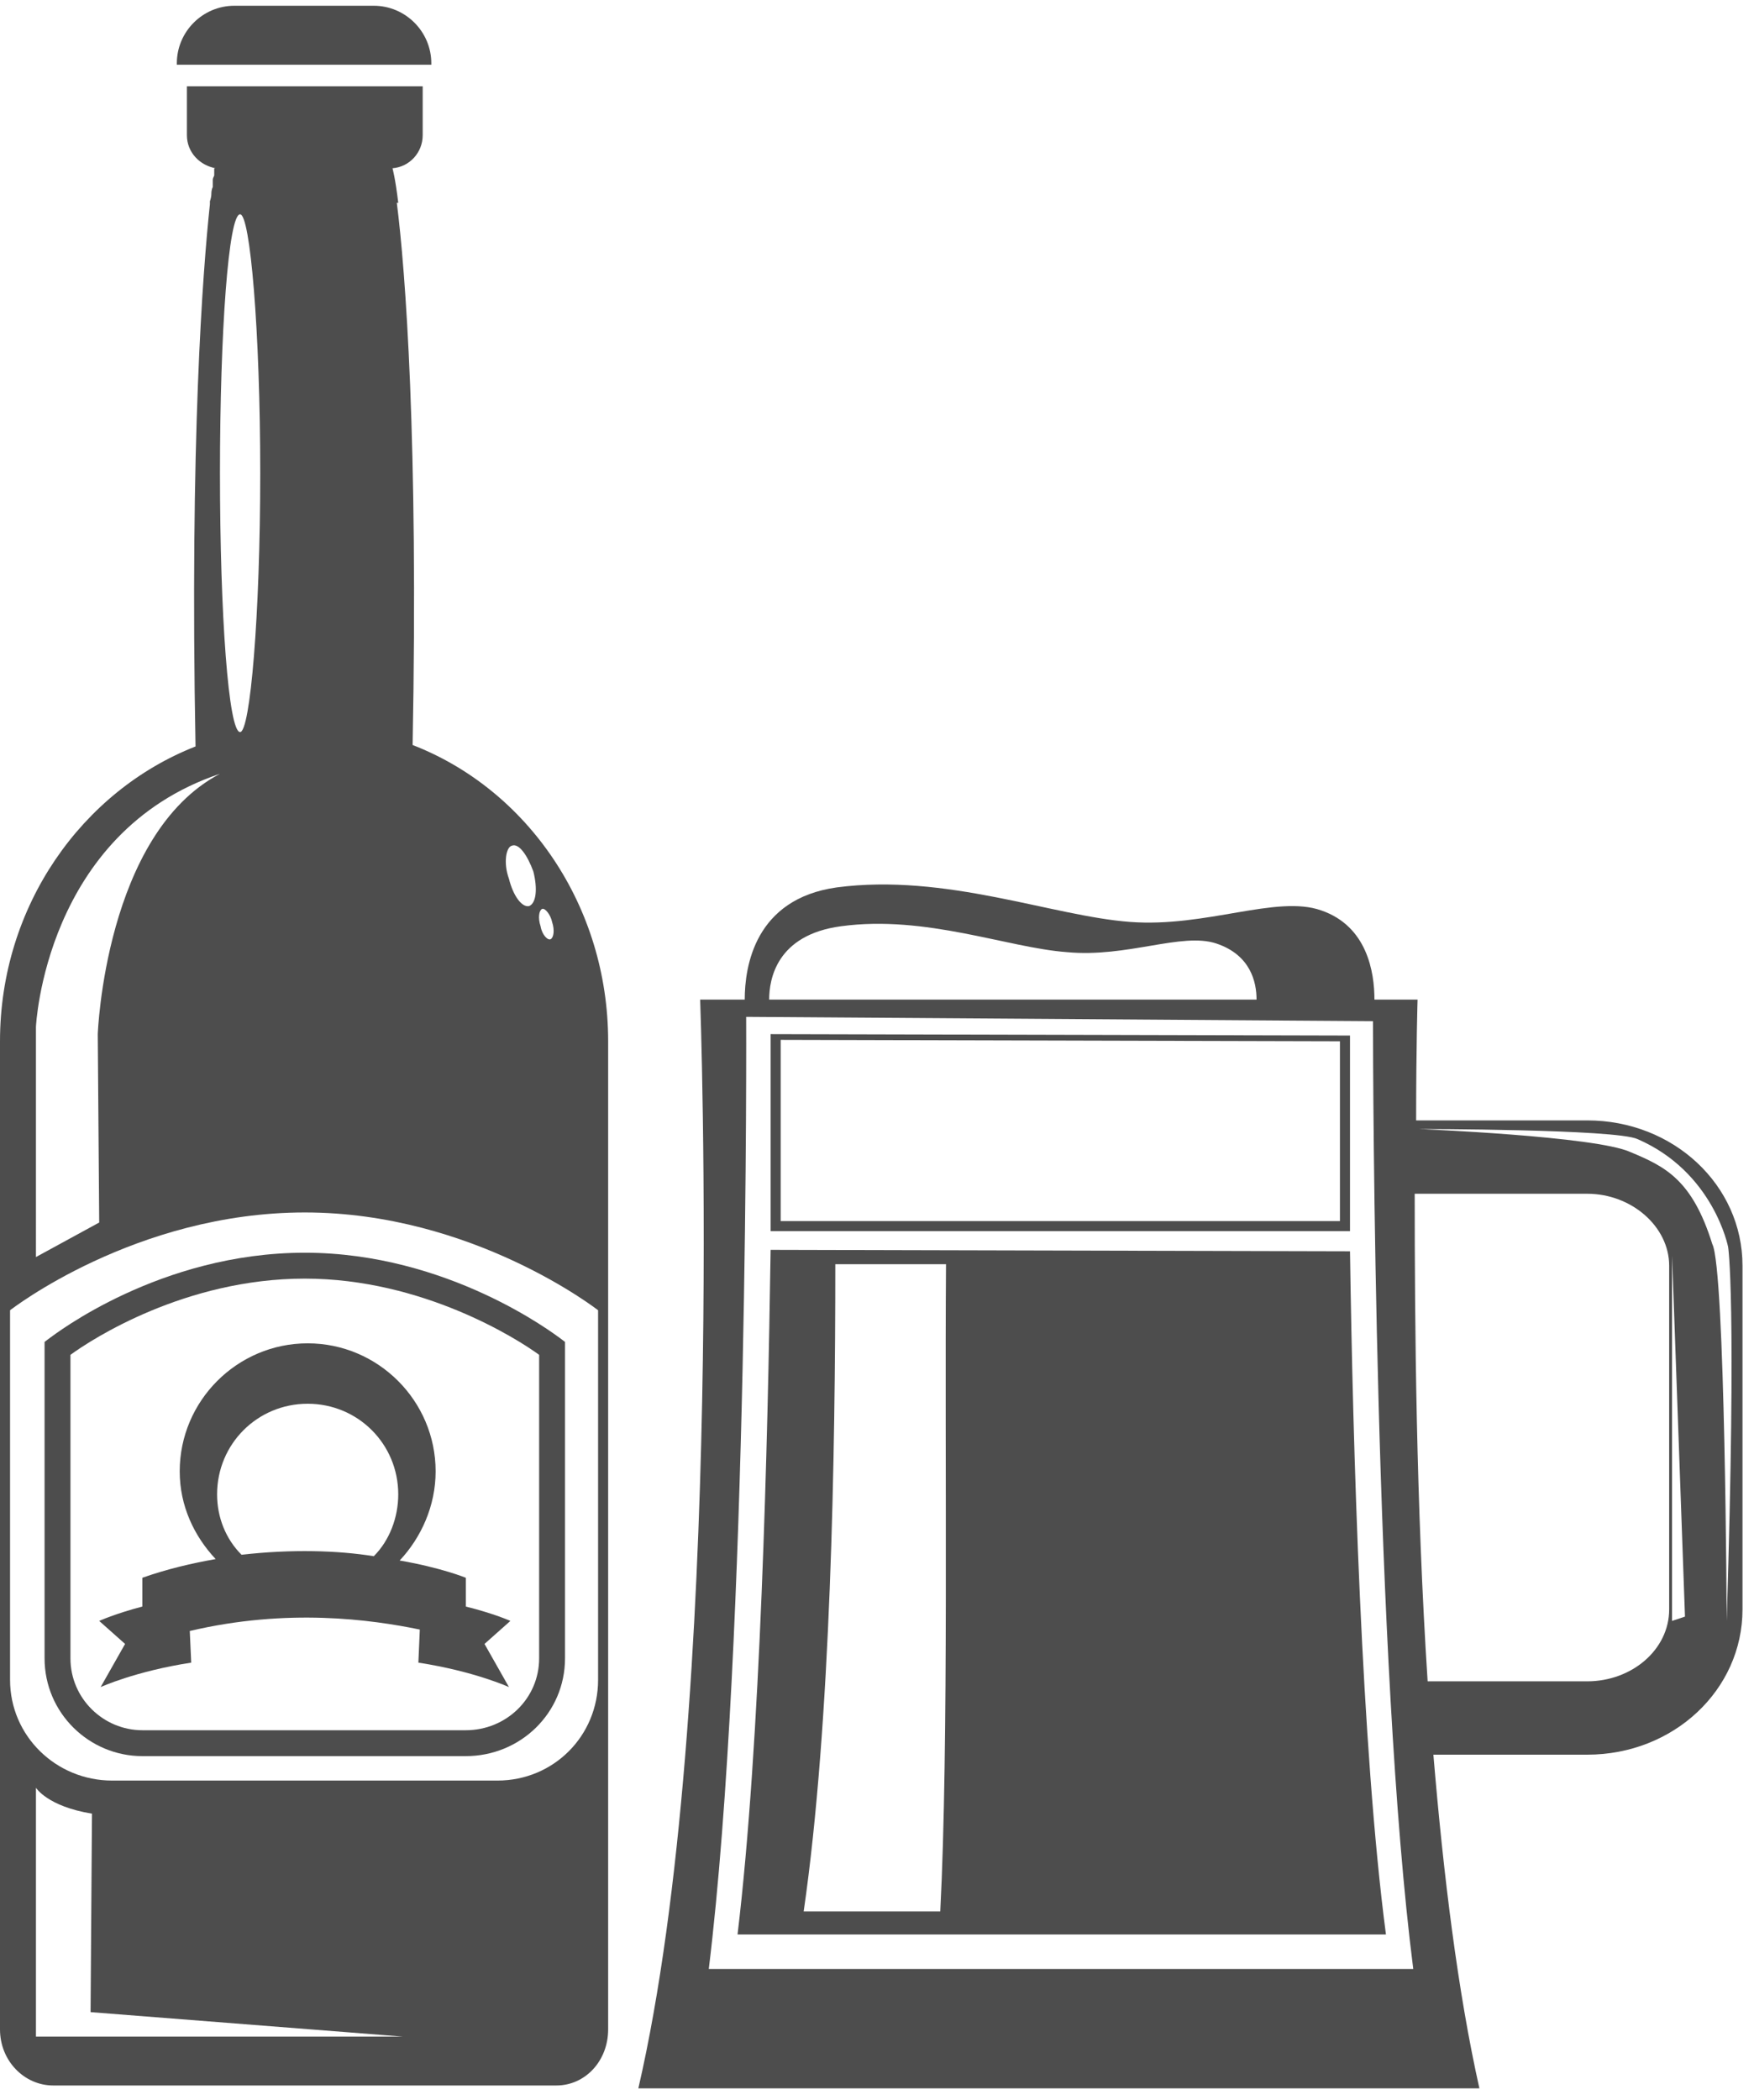
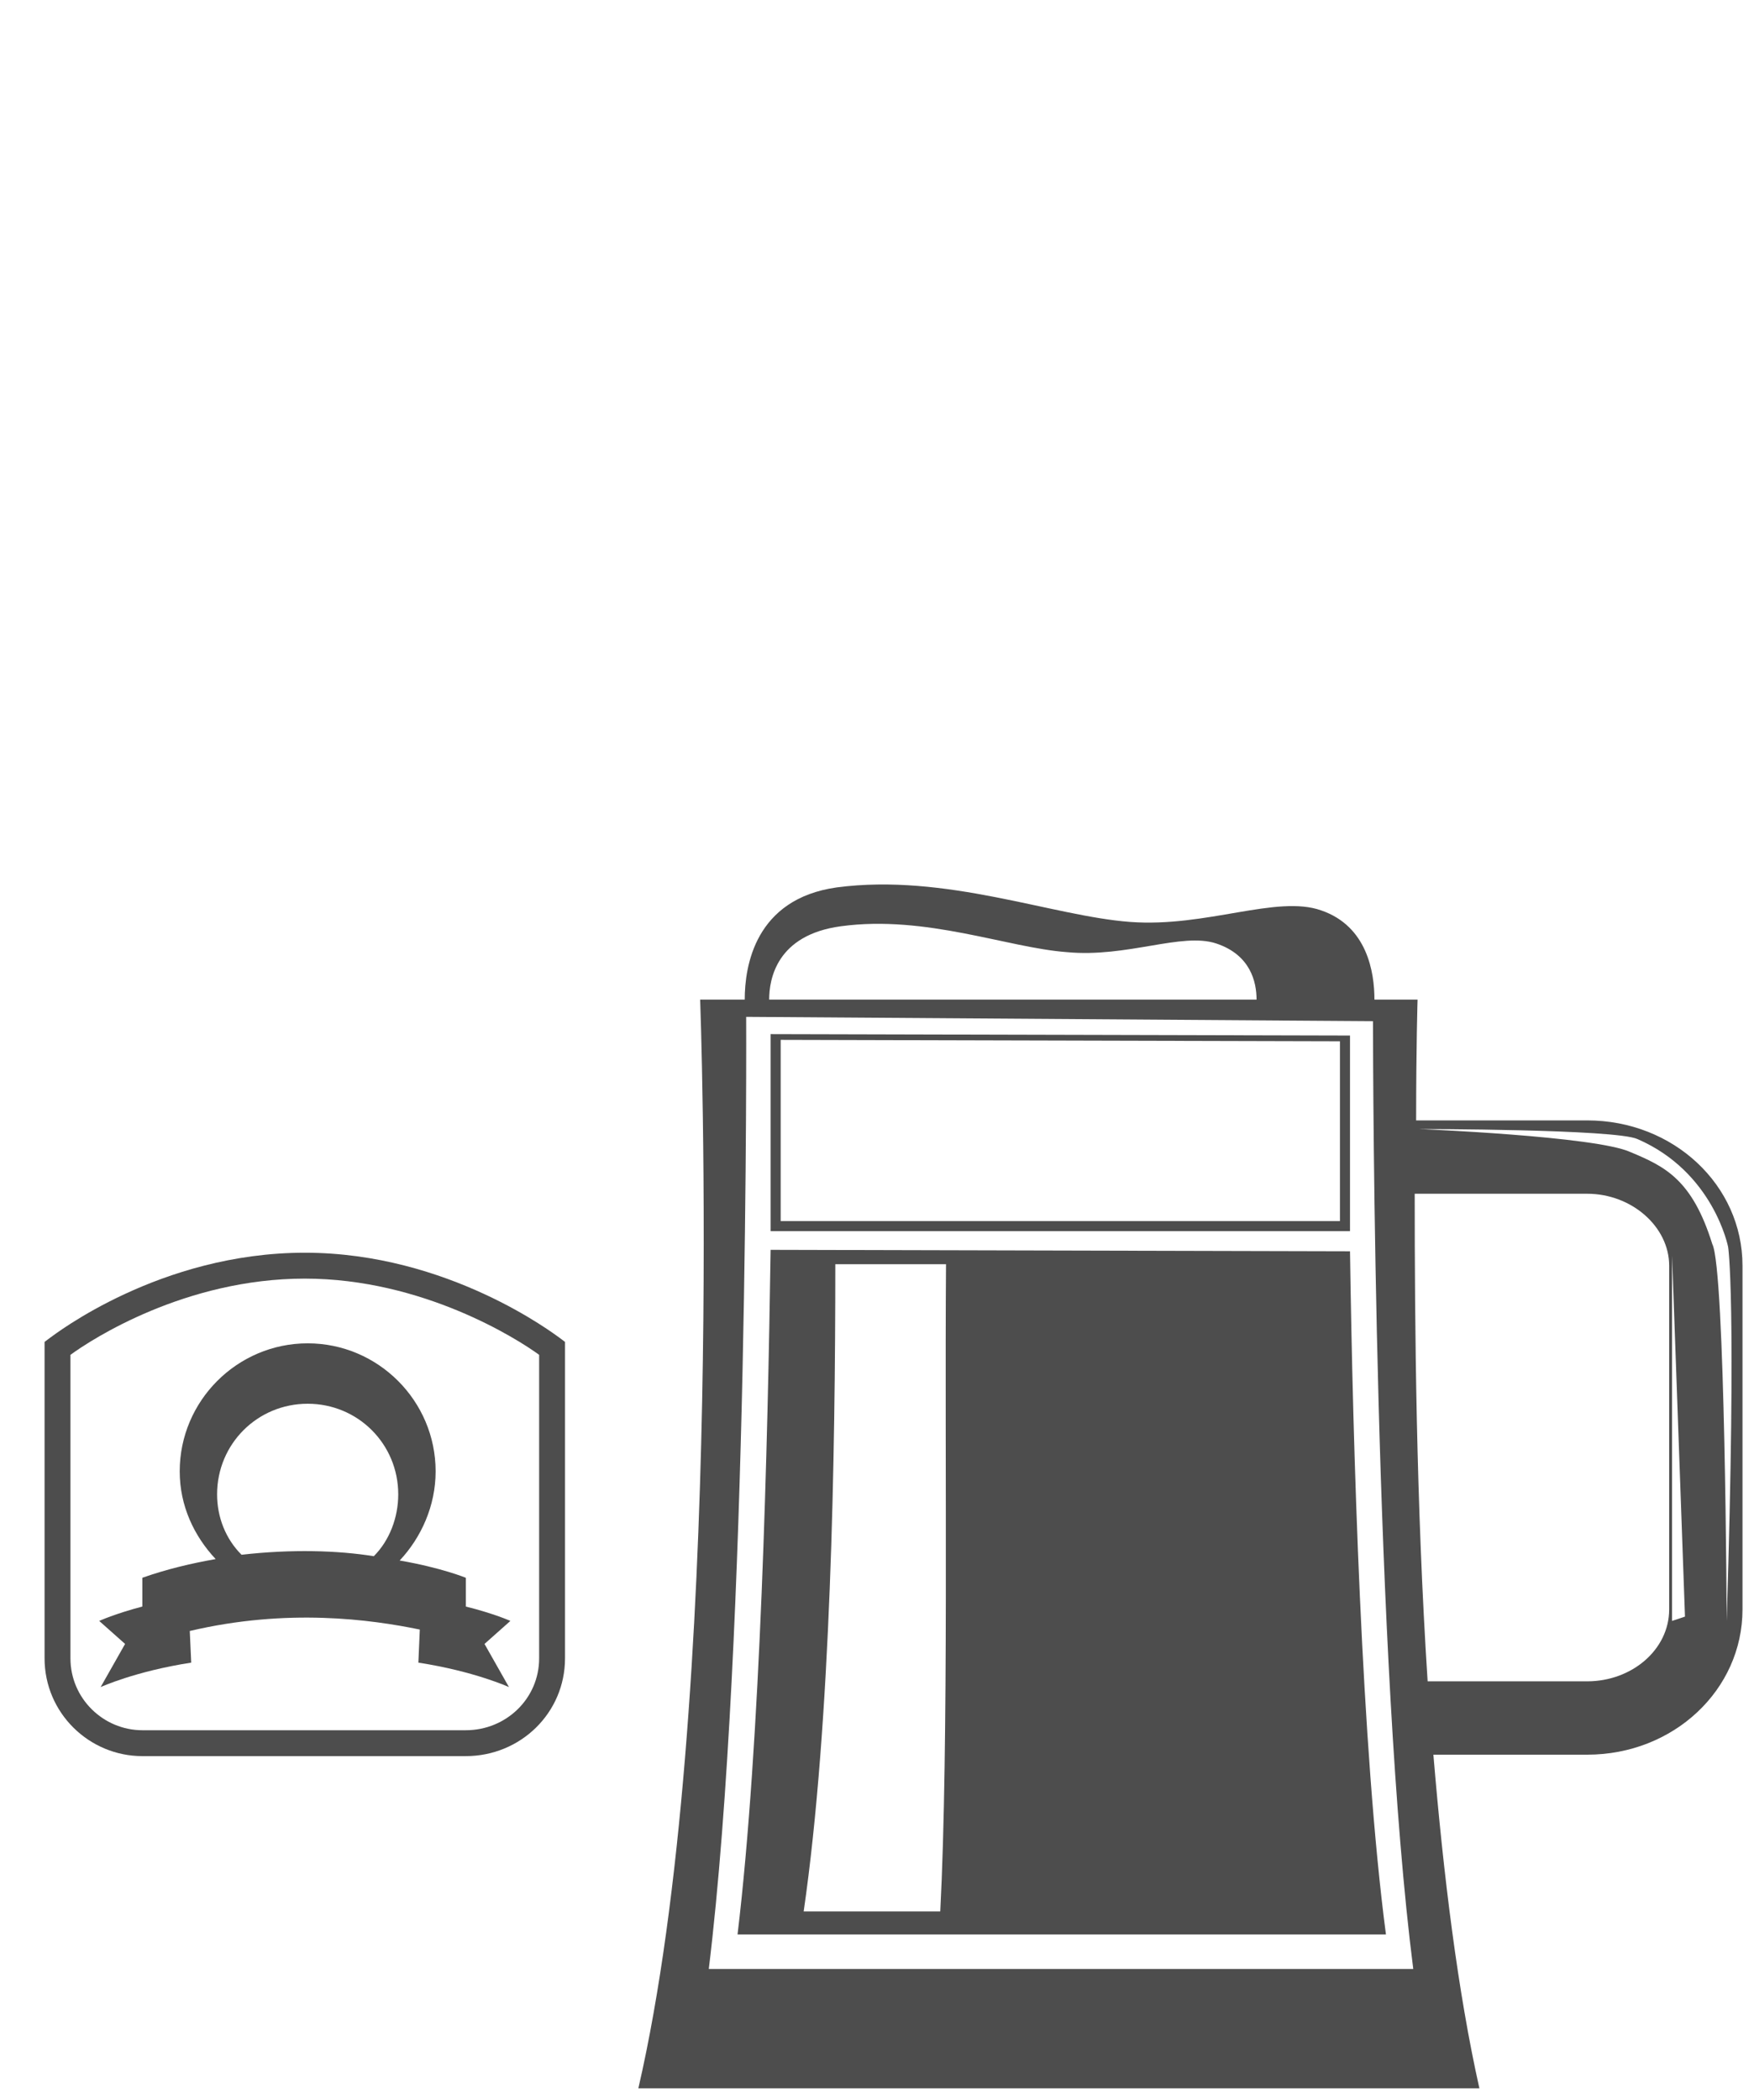
<svg xmlns="http://www.w3.org/2000/svg" version="1.2" viewBox="0 0 122 146" width="122" height="146">
  <style>.a{fill:#4d4d4d}</style>
  <path fill-rule="evenodd" class="a" d="m21.2 87.1c10 0 17.4 5.7 17.7 5.9l0.4 0.3v22c0 3.8-3.1 6.8-6.9 6.8h-22.5c-3.7 0-6.8-3-6.8-6.8v-22l0.4-0.3c0.3-0.2 7.6-5.9 17.7-5.9zm16.3 7.1c-1.5-1.1-8.1-5.3-16.3-5.3-8.3 0-14.8 4.2-16.3 5.3v21.1c0 2.8 2.3 5 5 5h22.5c2.8 0 5.1-2.2 5.1-5z" />
  <path fill-rule="evenodd" class="a" d="m21.4 93.4c4.9 0 8.9 4 8.9 8.9 0 2.4-1 4.6-2.5 6.2 2.9 0.5 4.6 1.2 4.6 1.2v2c2 0.5 3.1 1 3.1 1l-1.8 1.6 1.7 3c0 0-2.4-1.1-6.3-1.7l0.1-2.3c-3.4-0.7-9.2-1.5-16 0.1l0.1 2.2c-3.9 0.6-6.3 1.7-6.3 1.7l1.7-3-1.8-1.6c0 0 1.1-0.5 3-1v-2c1.7-0.6 3.4-1 5.1-1.3-1.5-1.6-2.5-3.7-2.5-6.1 0-4.9 4-8.9 8.9-8.9zm-6.3 10.5c0 1.6 0.6 3.1 1.7 4.2 3.5-0.4 6.7-0.3 9.2 0.1 1.1-1.1 1.7-2.7 1.7-4.3 0-3.5-2.8-6.3-6.3-6.3-3.5 0-6.3 2.8-6.3 6.3z" />
-   <path fill-rule="evenodd" class="a" d="m42.3 72.4v68.7c0 2.2-1.6 3.9-3.6 3.9h-35c-2 0-3.7-1.7-3.7-3.9v-68.7c0-9.4 5.7-17.4 13.6-20.5-0.4-21.3 0.5-33 1-37.7q0-0.1 0-0.2 0.1-0.3 0.1-0.5 0-0.3 0.1-0.5 0-0.3 0-0.5 0-0.1 0.1-0.3 0-0.2 0-0.3 0 0 0-0.1 0-0.1 0-0.1h0.1c-1.1-0.2-2-1.1-2-2.3v-3.4h16.4v3.4c0 1.2-0.9 2.2-2.1 2.3 0 0 0.2 0.7 0.4 2.4h-0.1c0.6 4.7 1.5 16.5 1.1 37.7 8 3.1 13.6 11.2 13.6 20.6zm-27-39.5c0 9.9 0.6 18 1.4 18 0.7 0 1.4-8.1 1.4-18 0-9.9-0.7-18-1.4-18-0.8 0-1.4 8.1-1.4 18zm-12.8 54.5l4.4-2.4-0.1-13.1c0 0 0.5-13.9 8.5-18.1-12.2 4.1-12.8 17.6-12.8 17.6zm25.5 54.2l-21.7-1.7c0 0 0.1-14.6 0.1-13.8-3.1-0.5-3.9-1.8-3.9-1.8v17.3zm13.6-50.5c0 0-8.7-6.8-20.4-6.8-11.8 0-20.5 6.8-20.5 6.8v25.7c0 3.9 3.2 7 7.1 7h26.8c3.9 0 7-3.1 7-7zm-4-26.7c0.1 0.6 0.5 1 0.7 0.9 0.2-0.1 0.3-0.6 0.1-1.2-0.1-0.5-0.5-1-0.7-0.9-0.2 0.1-0.3 0.6-0.1 1.2zm-2-5.6c-0.4 0.1-0.6 1.2-0.2 2.3 0.3 1.2 0.9 2 1.4 1.9 0.5-0.2 0.6-1.2 0.3-2.4-0.4-1.1-1-2-1.5-1.8z" />
-   <path class="a" d="m30 4.4c0-2.2-1.8-4-4-4h-9.7c-2.2 0-4 1.8-4 4v0.1h17.7z" />
  <path fill-rule="evenodd" class="a" d="m93.9 85.6h-40.3v-13.7l40.3 0.1zm-0.7-13.2l-38.9-0.1v12.6h38.9z" />
  <path fill-rule="evenodd" class="a" d="m93.9 87c0.2 13.6 0.8 34.6 2.5 47.5-1.7 0-43.4 0-45.1 0 1.6-13.3 2.1-34.1 2.3-47.6zm-28.1 0.9h-7.7c0 13.2-0.3 31.9-2.2 45h9.5c0.6-11.6 0.3-31.3 0.4-45z" />
  <path fill-rule="evenodd" class="a" d="m121.2 88v23.9c0 5.6-4.8 10.1-10.8 10.1h-10.7c0.7 8.4 1.7 16.5 3.2 23.2-2.1 0-56.3 0-58.5 0 6.1-26.4 4.3-75.7 4.3-75.7h3.1c0-2.3 0.7-7 6.4-7.8 7.6-1 15 2 20.4 2.4 5.3 0.4 10.2-1.9 13.3-0.8 3.2 1.1 3.7 4.3 3.7 6.2h3c0 0-0.1 3.2-0.1 8.4h11.9c6 0 10.8 4.5 10.8 10.1zm-67.7-18.5h33.9c0-1.2-0.4-3.1-2.8-3.9-2.4-0.8-6.2 1-10.4 0.6-4.1-0.3-9.8-2.6-15.7-1.8-4.5 0.6-5 3.7-5 5.1zm44.8 67.4c-2.7-21.1-2.8-62.1-2.8-65.9l-43.6-0.3c0 0 0.2 43.3-2.6 66.2 1.9 0 47.2 0 49 0zm17.8-48.9c0-2.7-2.6-5-5.7-5h-12c0 9.1 0.1 21.6 0.9 33.9h11.1c3.1 0 5.7-2.2 5.7-5zm4.1-1.3c0 0-1-5.2-6.3-7.5-1.5-0.7-15.2-0.7-15.2-0.7 0 0 12.3 0.5 14.7 1.6 2.4 1 4.3 1.9 5.7 6.4 0.9 1.7 1 26.2 1 26.2 0.7-22.4 0.1-26 0.1-26zm-3 25.7l-0.9-25.1v25.4z" />
</svg>